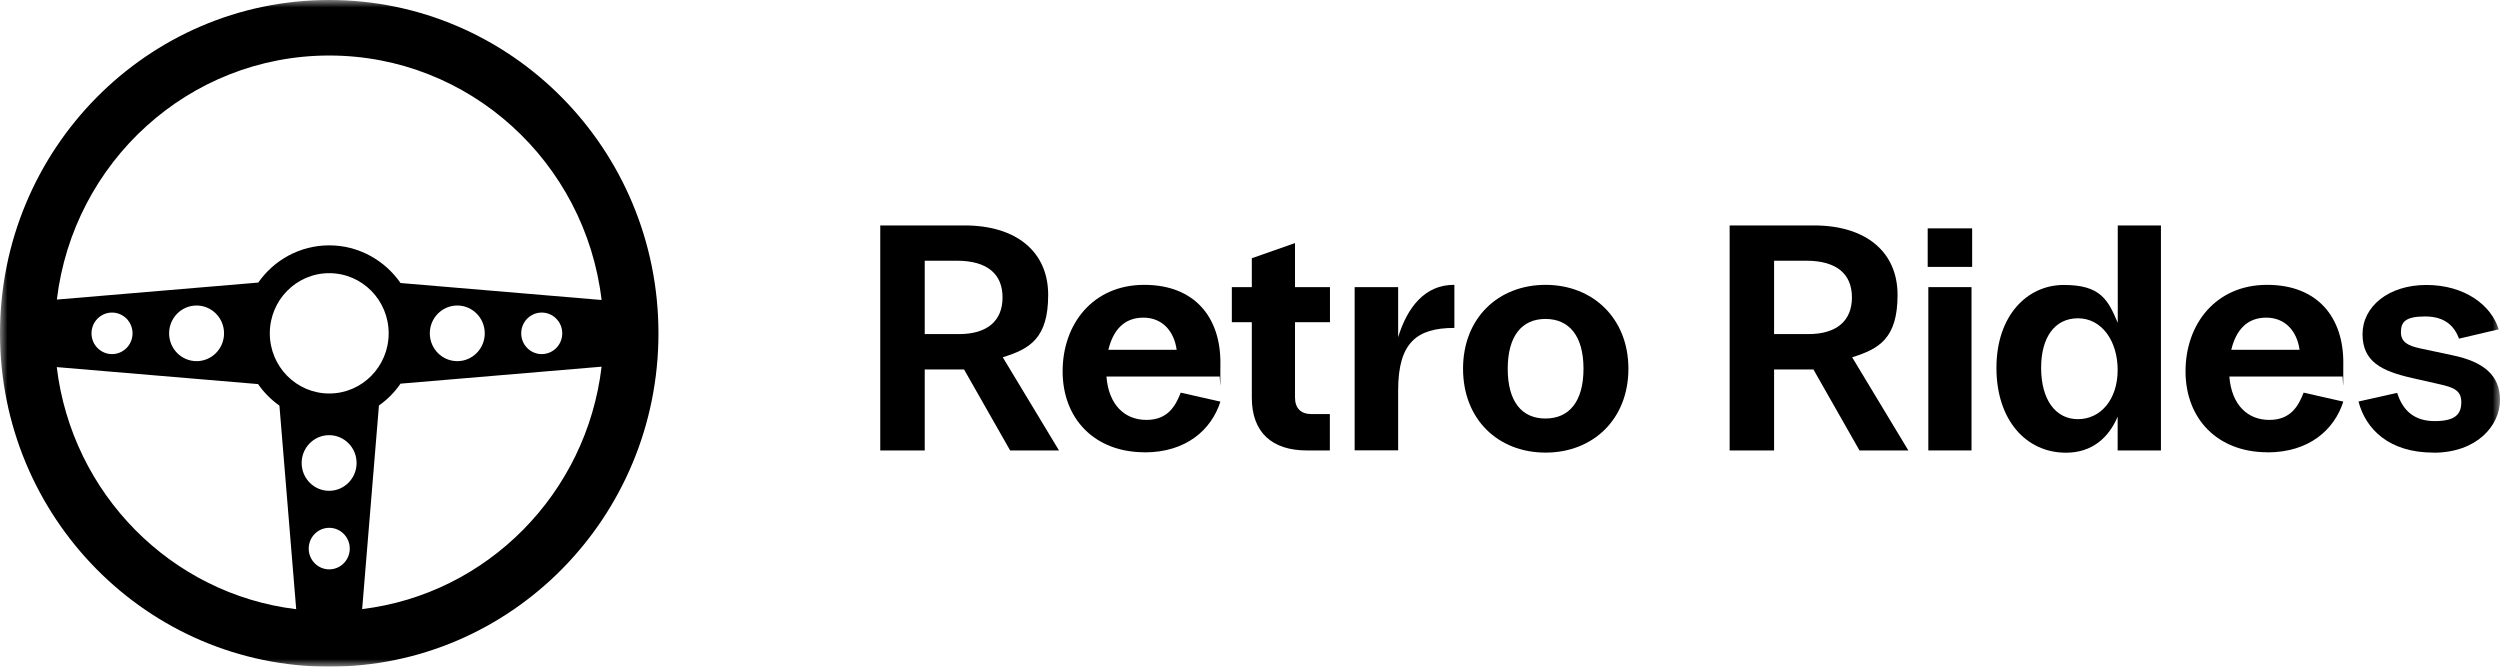
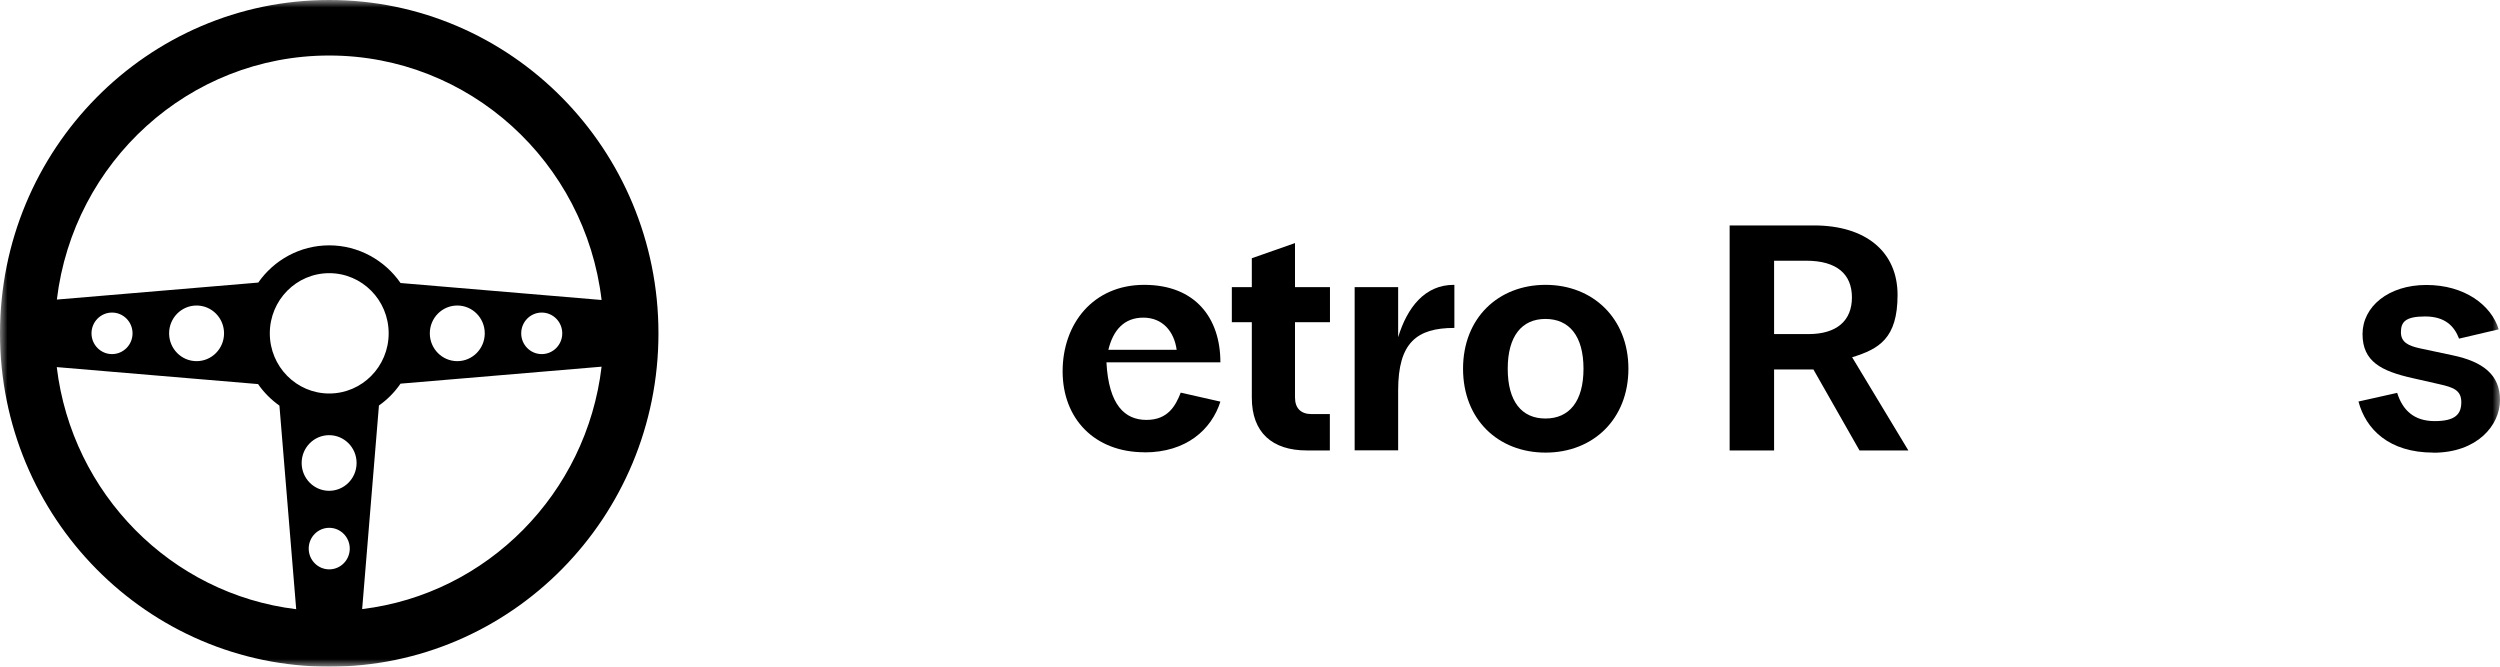
<svg xmlns="http://www.w3.org/2000/svg" width="165" height="44" viewBox="0 0 165 44" fill="none">
  <g clip-path="url(#clip0_564_5591)">
    <mask id="mask0_564_5591" style="mask-type:luminance" maskUnits="userSpaceOnUse" x="0" y="0" width="165" height="44">
      <path d="M165 0H0V44H165V0Z" fill="white" />
    </mask>
    <g mask="url(#mask0_564_5591)">
      <path fill-rule="evenodd" clip-rule="evenodd" d="M21.729 44C33.73 44 43.458 34.15 43.458 22C43.458 9.85 33.73 0 21.729 0C9.729 0 0 9.85 0 22C0 34.15 9.729 44 21.729 44ZM39.705 19.8C38.633 10.714 30.992 3.664 21.729 3.664C12.466 3.664 4.84 10.693 3.753 19.771L17.045 18.65C18.082 17.164 19.796 16.193 21.729 16.193C23.662 16.193 25.398 17.178 26.435 18.679L39.712 19.8H39.705ZM17.038 25.35L3.746 24.229C4.748 32.586 11.295 39.207 19.549 40.207L18.442 26.771C17.898 26.386 17.419 25.907 17.038 25.357V25.35ZM39.705 24.2C38.717 32.564 32.163 39.2 23.902 40.2L25.01 26.764C25.567 26.371 26.047 25.886 26.435 25.321L39.712 24.2H39.705ZM21.729 25.971C23.895 25.971 25.652 24.193 25.652 22C25.652 19.807 23.895 18.029 21.729 18.029C19.563 18.029 17.807 19.807 17.807 22C17.807 24.193 19.563 25.971 21.729 25.971ZM28.368 22C28.368 23.014 29.179 23.836 30.181 23.836C31.183 23.836 31.994 23.014 31.994 22C31.994 20.986 31.183 20.164 30.181 20.164C29.179 20.164 28.368 20.986 28.368 22ZM34.4 22C34.4 22.757 35.006 23.371 35.754 23.371C36.502 23.371 37.109 22.757 37.109 22C37.109 21.243 36.502 20.629 35.754 20.629C35.006 20.629 34.4 21.243 34.4 22ZM23.535 30.557C23.535 29.543 22.724 28.721 21.722 28.721C20.72 28.721 19.909 29.543 19.909 30.557C19.909 31.571 20.72 32.393 21.722 32.393C22.724 32.393 23.535 31.571 23.535 30.557ZM23.084 36.207C23.084 35.45 22.477 34.836 21.729 34.836C20.981 34.836 20.375 35.45 20.375 36.207C20.375 36.964 20.981 37.578 21.729 37.578C22.477 37.578 23.084 36.964 23.084 36.207ZM14.787 22C14.787 23.014 13.976 23.836 12.974 23.836C11.972 23.836 11.161 23.014 11.161 22C11.161 20.986 11.972 20.164 12.974 20.164C13.976 20.164 14.787 20.986 14.787 22ZM8.748 22C8.748 22.757 8.141 23.371 7.394 23.371C6.646 23.371 6.039 22.757 6.039 22C6.039 21.243 6.646 20.629 7.394 20.629C8.141 20.629 8.748 21.243 8.748 22Z" fill="black" />
      <path d="M160.605 29.872C157.67 29.872 156.139 28.322 155.66 26.5L158.213 25.929C158.573 27.072 159.321 27.793 160.69 27.793C162.058 27.793 162.446 27.329 162.446 26.543C162.446 25.758 161.925 25.565 161 25.358L159.237 24.957C157.162 24.493 155.927 23.858 155.927 22.05C155.927 20.243 157.628 18.808 160.14 18.808C162.651 18.808 164.415 20.122 164.915 21.736L162.298 22.35C161.981 21.522 161.374 20.886 160.055 20.886C158.736 20.886 158.461 21.265 158.461 21.929C158.461 22.593 158.961 22.822 159.695 22.986L161.875 23.45C163.886 23.872 165 24.743 165 26.4C165 28.058 163.512 29.879 160.598 29.879L160.605 29.872Z" fill="black" />
-       <path d="M149.648 29.85C146.361 29.85 144.245 27.643 144.245 24.507C144.245 21.372 146.255 18.8 149.627 18.8C153 18.8 154.658 20.986 154.658 23.914C154.658 26.843 154.636 24.593 154.594 24.85H147.137C147.285 26.736 148.351 27.714 149.776 27.714C151.2 27.714 151.701 26.779 152.04 25.914L154.658 26.507C154.072 28.35 152.414 29.857 149.648 29.857V29.85ZM147.264 23.086H151.772C151.602 21.857 150.826 20.964 149.571 20.964C148.315 20.964 147.581 21.771 147.264 23.086Z" fill="black" />
-       <path d="M139.765 29.729V27.5C139.18 28.879 138.086 29.879 136.351 29.879C133.733 29.879 131.765 27.736 131.765 24.279C131.765 20.822 133.797 18.807 136.209 18.807C138.622 18.807 139.123 19.765 139.772 21.307V14.879H142.622V29.729H139.765ZM134.714 24.272C134.714 26.372 135.659 27.665 137.147 27.665C138.636 27.665 139.765 26.372 139.765 24.422C139.765 22.472 138.693 21.007 137.147 21.007C135.603 21.007 134.714 22.279 134.714 24.272Z" fill="black" />
-       <path d="M127.27 29.729V18.95H130.12V29.729H127.27ZM127.228 17.615V15.072H130.162V17.615H127.228Z" fill="black" />
      <path d="M114.156 29.729V14.879H119.729C123.122 14.879 125.239 16.6 125.239 19.465C125.239 22.329 124.025 23.029 122.241 23.579L125.951 29.729H122.727L119.686 24.386H117.09V29.729H114.156ZM117.09 22.05H119.355C121.238 22.05 122.227 21.157 122.227 19.629C122.227 18.1 121.238 17.207 119.207 17.207H117.09V22.05Z" fill="black" />
      <path d="M102.007 29.872C98.881 29.872 96.561 27.686 96.561 24.336C96.561 20.986 98.889 18.8 102.007 18.8C105.125 18.8 107.475 21.007 107.475 24.336C107.475 27.664 105.146 29.872 102.007 29.872ZM99.51 24.336C99.51 26.5 100.433 27.622 102 27.622C103.566 27.622 104.511 26.5 104.511 24.336C104.511 22.172 103.566 21.05 102 21.05C100.433 21.05 99.51 22.193 99.51 24.336Z" fill="black" />
      <path d="M89.407 29.729V18.95H92.278V22.257C92.885 20.264 94.056 18.8 95.947 18.8H95.989V21.643C93.499 21.643 92.278 22.622 92.278 25.757V29.721H89.407V29.729Z" fill="black" />
      <path d="M86.246 29.729C83.96 29.729 82.62 28.543 82.62 26.25V21.264H81.301V18.95H82.62V17.043L85.47 16.043V18.95H87.778V21.264H85.47V26.229C85.47 26.95 85.865 27.329 86.557 27.329H87.77V29.729H86.239H86.246Z" fill="black" />
-       <path d="M75.537 29.85C72.249 29.85 70.133 27.643 70.133 24.507C70.133 21.372 72.143 18.8 75.516 18.8C78.888 18.8 80.546 20.986 80.546 23.914C80.546 26.843 80.525 24.593 80.482 24.85H73.025C73.174 26.736 74.239 27.714 75.664 27.714C77.089 27.714 77.59 26.779 77.928 25.914L80.546 26.507C79.96 28.35 78.302 29.857 75.537 29.857V29.85ZM73.152 23.086H77.66C77.491 21.857 76.715 20.964 75.459 20.964C74.204 20.964 73.47 21.771 73.152 23.086Z" fill="black" />
-       <path d="M58.097 29.729V14.879H63.671C67.064 14.879 69.18 16.6 69.18 19.465C69.18 22.329 67.967 23.029 66.182 23.579L69.893 29.729H66.669L63.628 24.386H61.032V29.729H58.097ZM61.032 22.05H63.297C65.18 22.05 66.168 21.157 66.168 19.629C66.168 18.1 65.18 17.207 63.148 17.207H61.032V22.05Z" fill="black" />
+       <path d="M75.537 29.85C72.249 29.85 70.133 27.643 70.133 24.507C70.133 21.372 72.143 18.8 75.516 18.8C78.888 18.8 80.546 20.986 80.546 23.914H73.025C73.174 26.736 74.239 27.714 75.664 27.714C77.089 27.714 77.59 26.779 77.928 25.914L80.546 26.507C79.96 28.35 78.302 29.857 75.537 29.857V29.85ZM73.152 23.086H77.66C77.491 21.857 76.715 20.964 75.459 20.964C74.204 20.964 73.47 21.771 73.152 23.086Z" fill="black" />
    </g>
  </g>
  <defs>
    <clipPath id="clip0_564_5591">
      <rect width="165" height="44" fill="white" />
    </clipPath>
  </defs>
</svg>